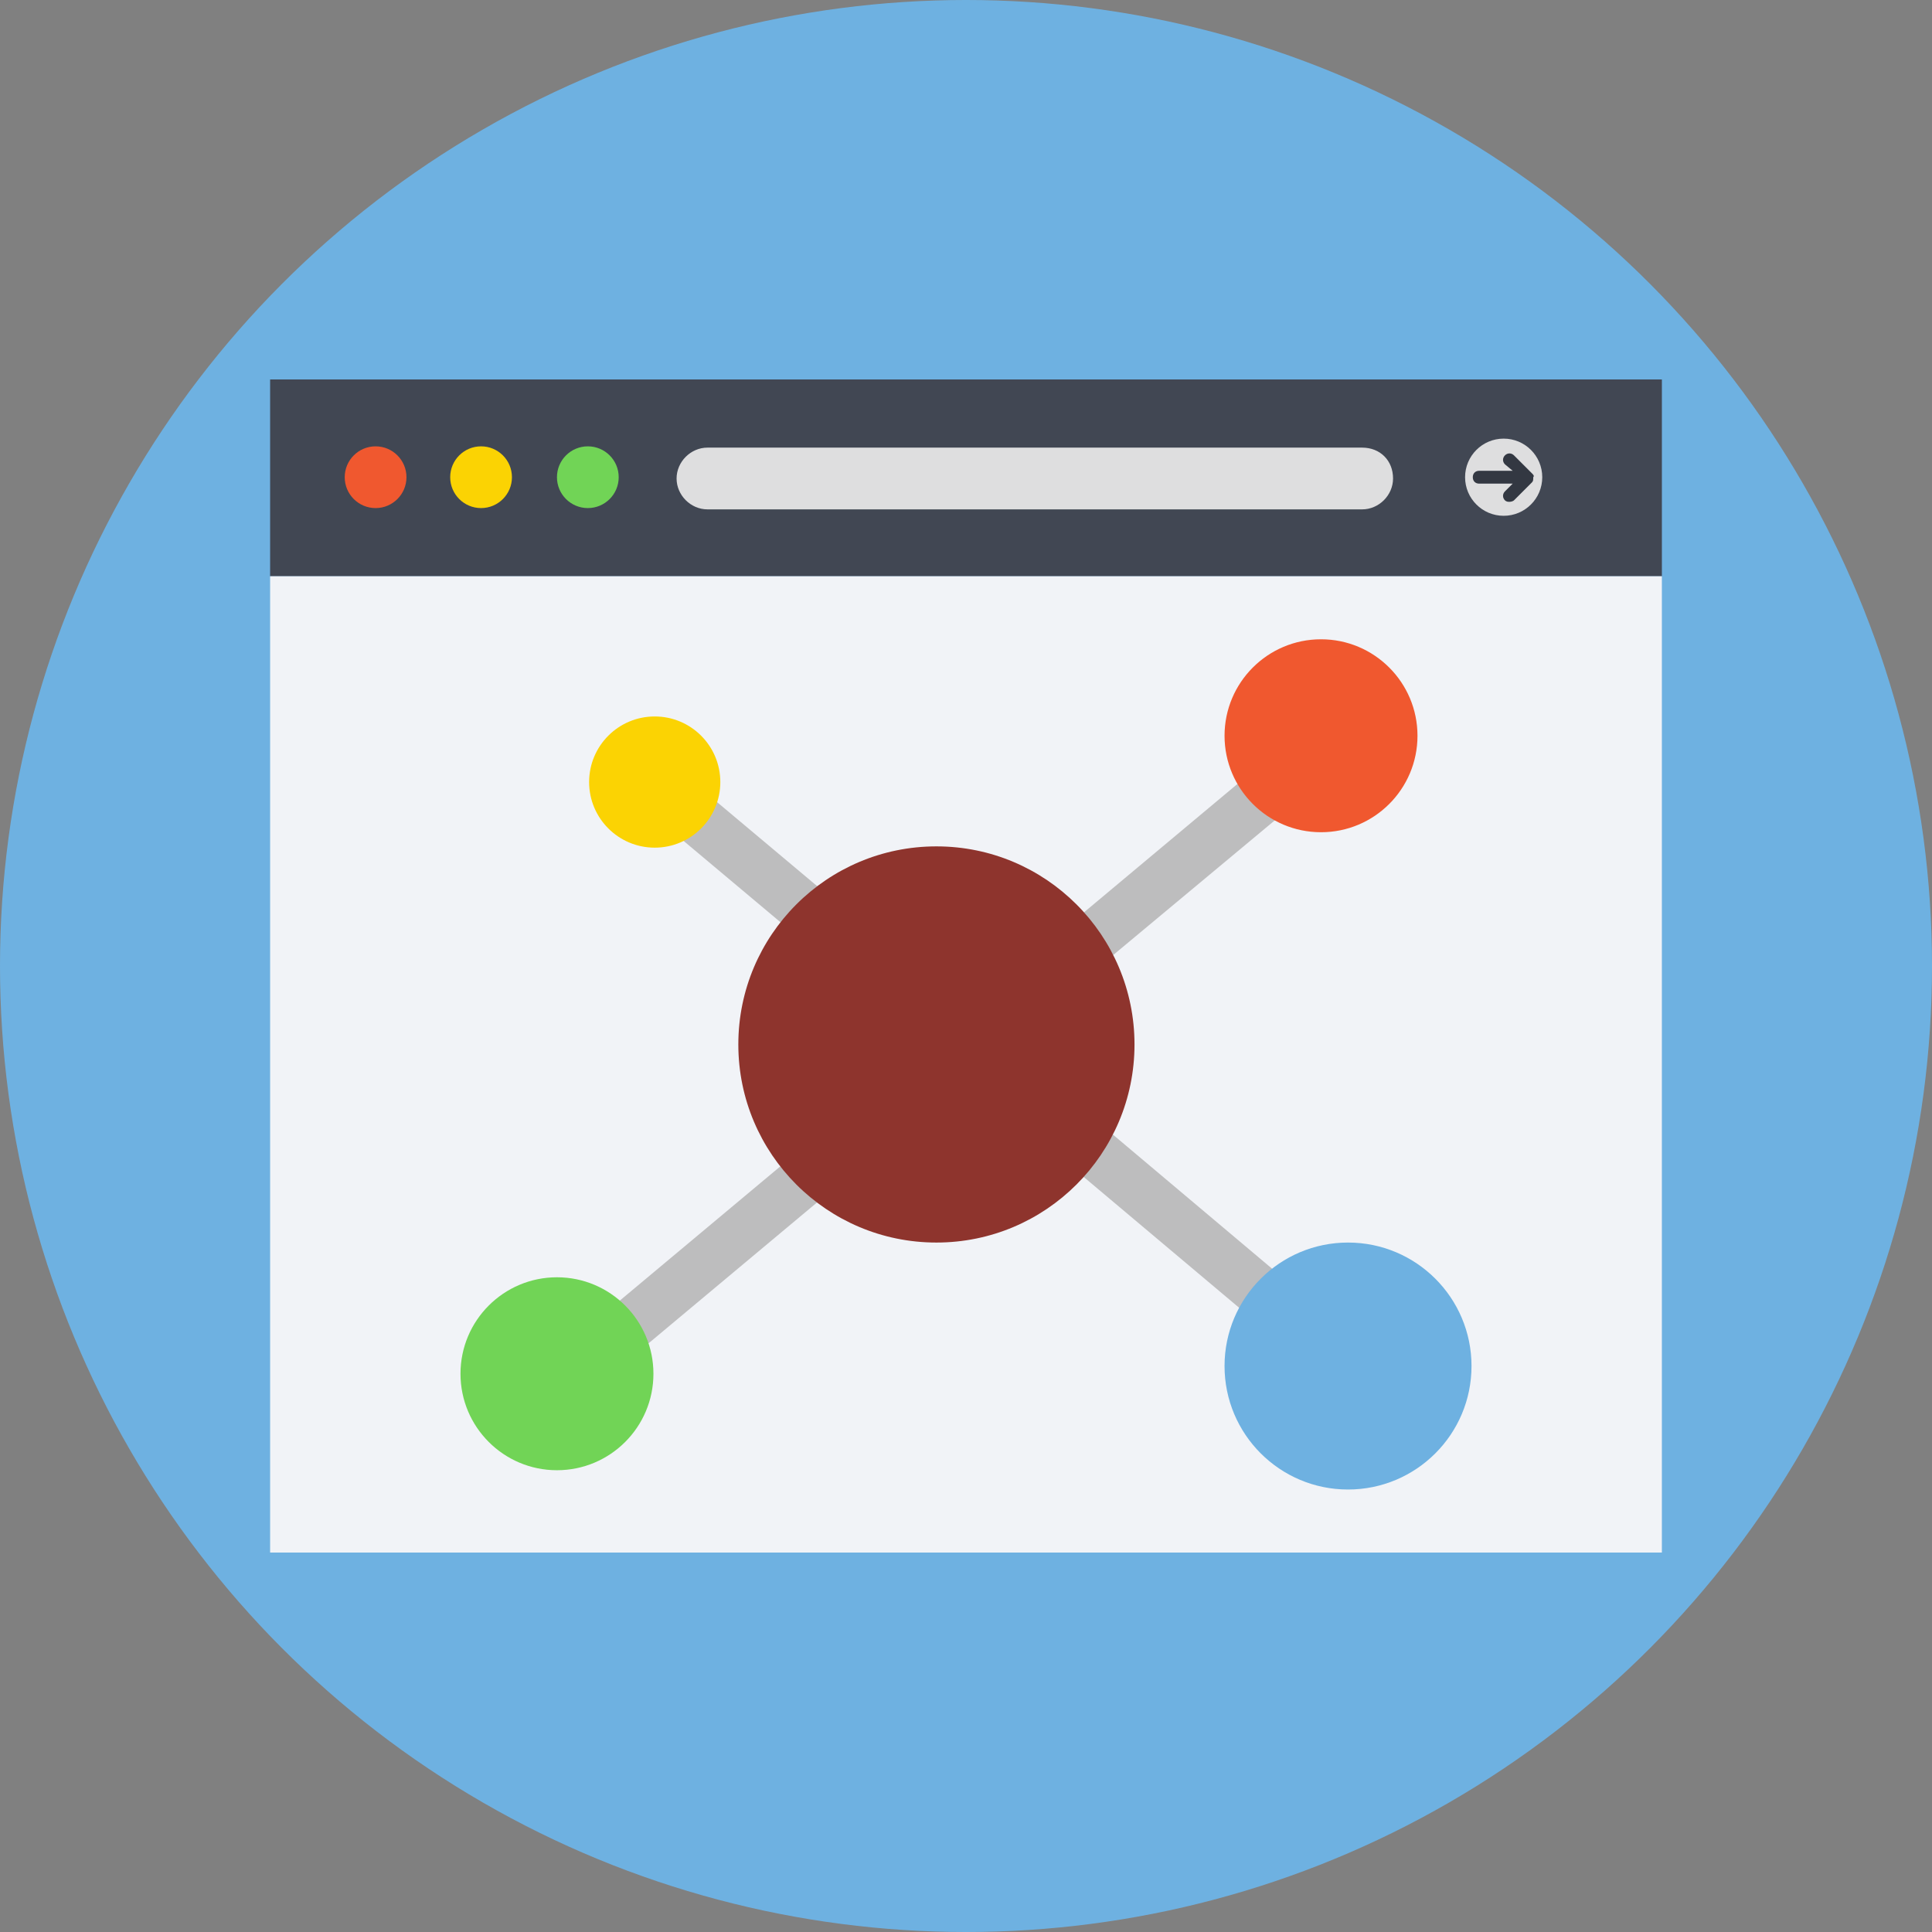
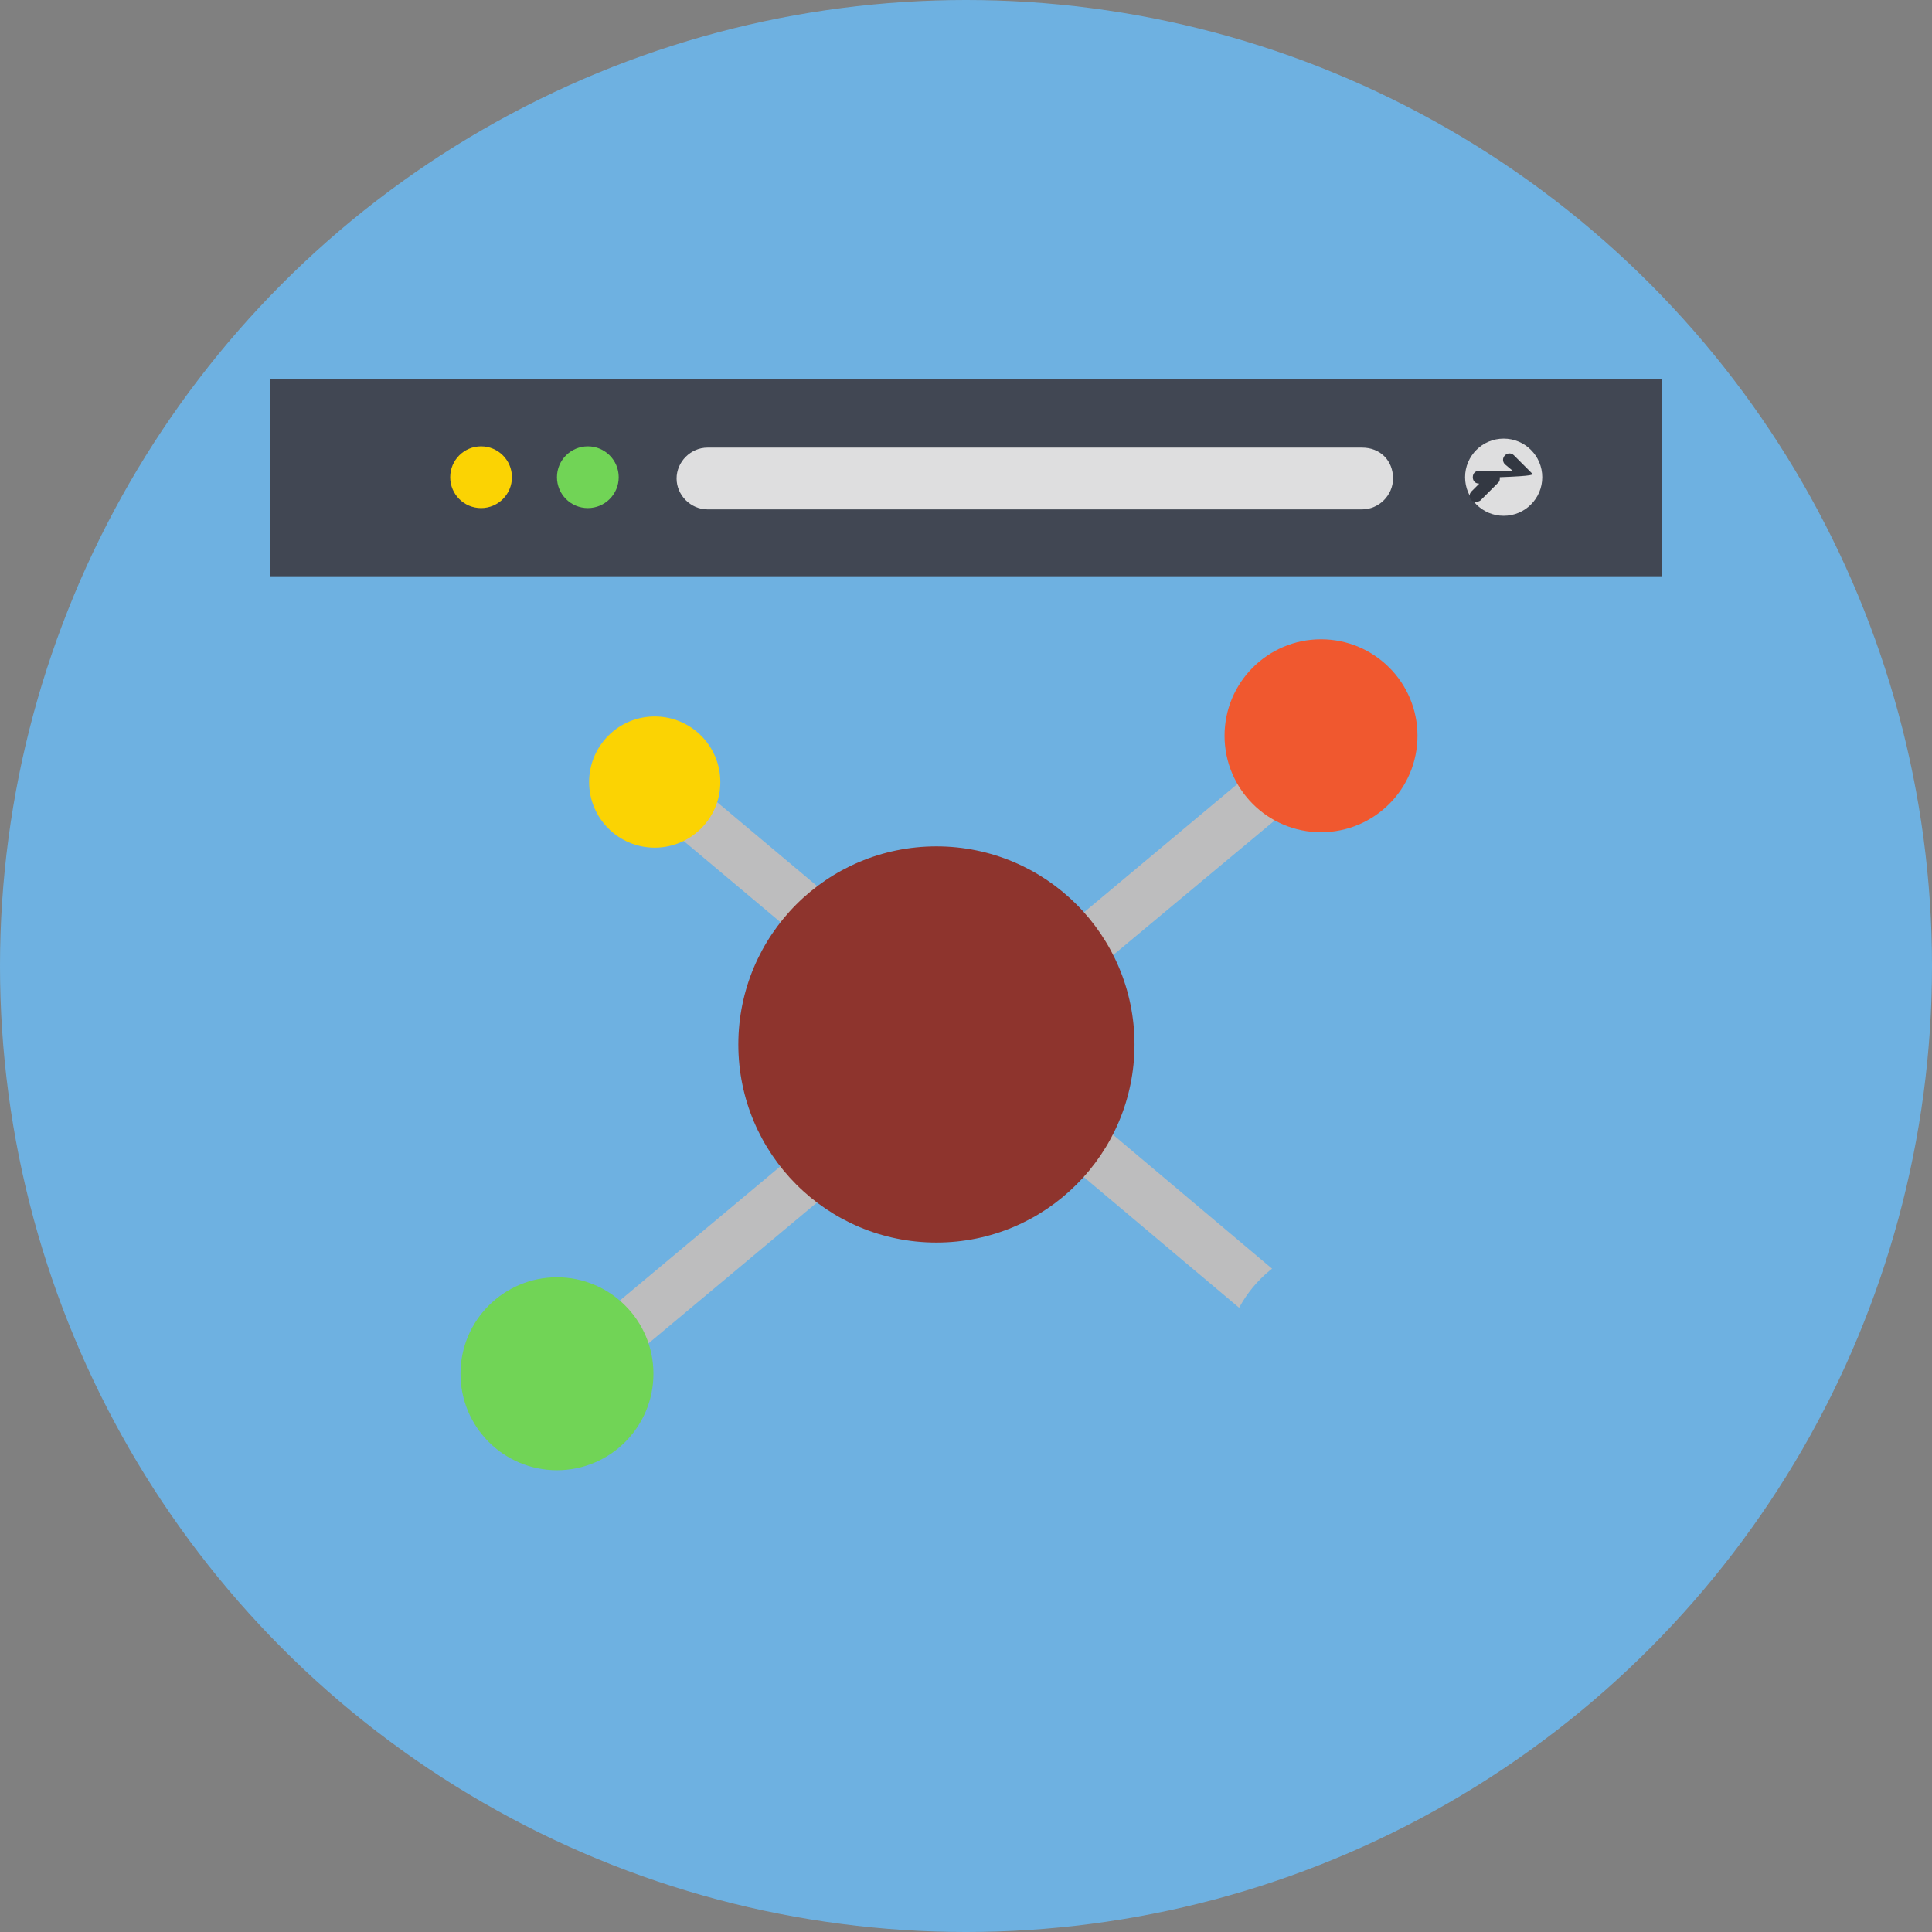
<svg xmlns="http://www.w3.org/2000/svg" version="1.1" id="Layer_1" viewBox="0 0 509.287 509.287" xml:space="preserve">
  <rect x="0" y="0" width="509.287" height="509.287" fill="#808080" stroke="none" />
  <circle style="fill:#6EB1E1;" cx="254.644" cy="254.644" r="254.644" />
  <rect x="71.205" y="100.026" style="fill:#414753;" width="366.877" height="51.878" />
-   <rect x="71.205" y="151.905" style="fill:#F1F3F7;" width="366.877" height="257.356" />
-   <circle style="fill:#F0582F;" cx="99.009" cy="125.796" r="8.138" />
  <circle style="fill:#FBD303;" cx="126.813" cy="125.796" r="8.138" />
  <circle style="fill:#71D456;" cx="154.956" cy="125.796" r="8.138" />
  <g>
    <path style="fill:#DEDEDF;" d="M359.078,117.997H186.49c-4.408,0-8.138,3.73-8.138,8.138c0,4.408,3.73,8.138,8.138,8.138h172.588   c4.408,0,8.138-3.73,8.138-8.138C367.216,121.388,363.825,117.997,359.078,117.997z" />
    <circle style="fill:#DEDEDF;" cx="396.376" cy="125.796" r="10.172" />
  </g>
-   <path style="fill:#333842;" d="M403.836,124.779l-4.747-4.747c-0.678-0.678-1.695-0.678-2.374,0c-0.678,0.678-0.678,1.695,0,2.374  l2.034,1.695h-8.816c-1.017,0-1.695,0.678-1.695,1.695c0,1.017,0.678,1.695,1.695,1.695h8.816l-2.034,2.034  c-0.678,0.678-0.678,1.695,0,2.374c0.678,0.678,2.034,0.339,2.374,0l4.747-4.747c0.339-0.339,0.339-0.678,0.339-1.356  C404.514,125.457,404.175,125.118,403.836,124.779z" />
+   <path style="fill:#333842;" d="M403.836,124.779l-4.747-4.747c-0.678-0.678-1.695-0.678-2.374,0c-0.678,0.678-0.678,1.695,0,2.374  l2.034,1.695h-8.816c-1.017,0-1.695,0.678-1.695,1.695c0,1.017,0.678,1.695,1.695,1.695l-2.034,2.034  c-0.678,0.678-0.678,1.695,0,2.374c0.678,0.678,2.034,0.339,2.374,0l4.747-4.747c0.339-0.339,0.339-0.678,0.339-1.356  C404.514,125.457,404.175,125.118,403.836,124.779z" />
  <polygon style="fill:#BDBDBE;" points="359.756,355.009 265.155,275.327 352.636,202.426 343.82,191.915 254.644,266.511   176.657,201.07 168.18,211.581 244.132,275.327 142.75,360.095 151.226,370.607 254.644,284.143 350.94,365.181 " />
  <circle style="fill:#8E342D;" cx="246.845" cy="275.327" r="52.217" />
  <circle style="fill:#FBD303;" cx="172.588" cy="206.156" r="17.293" />
  <circle style="fill:#F0582F;" cx="348.228" cy="193.95" r="25.43" />
  <circle style="fill:#71D456;" cx="146.819" cy="362.13" r="25.43" />
  <circle style="fill:#6EB1E1;" cx="355.348" cy="360.095" r="32.551" />
</svg>